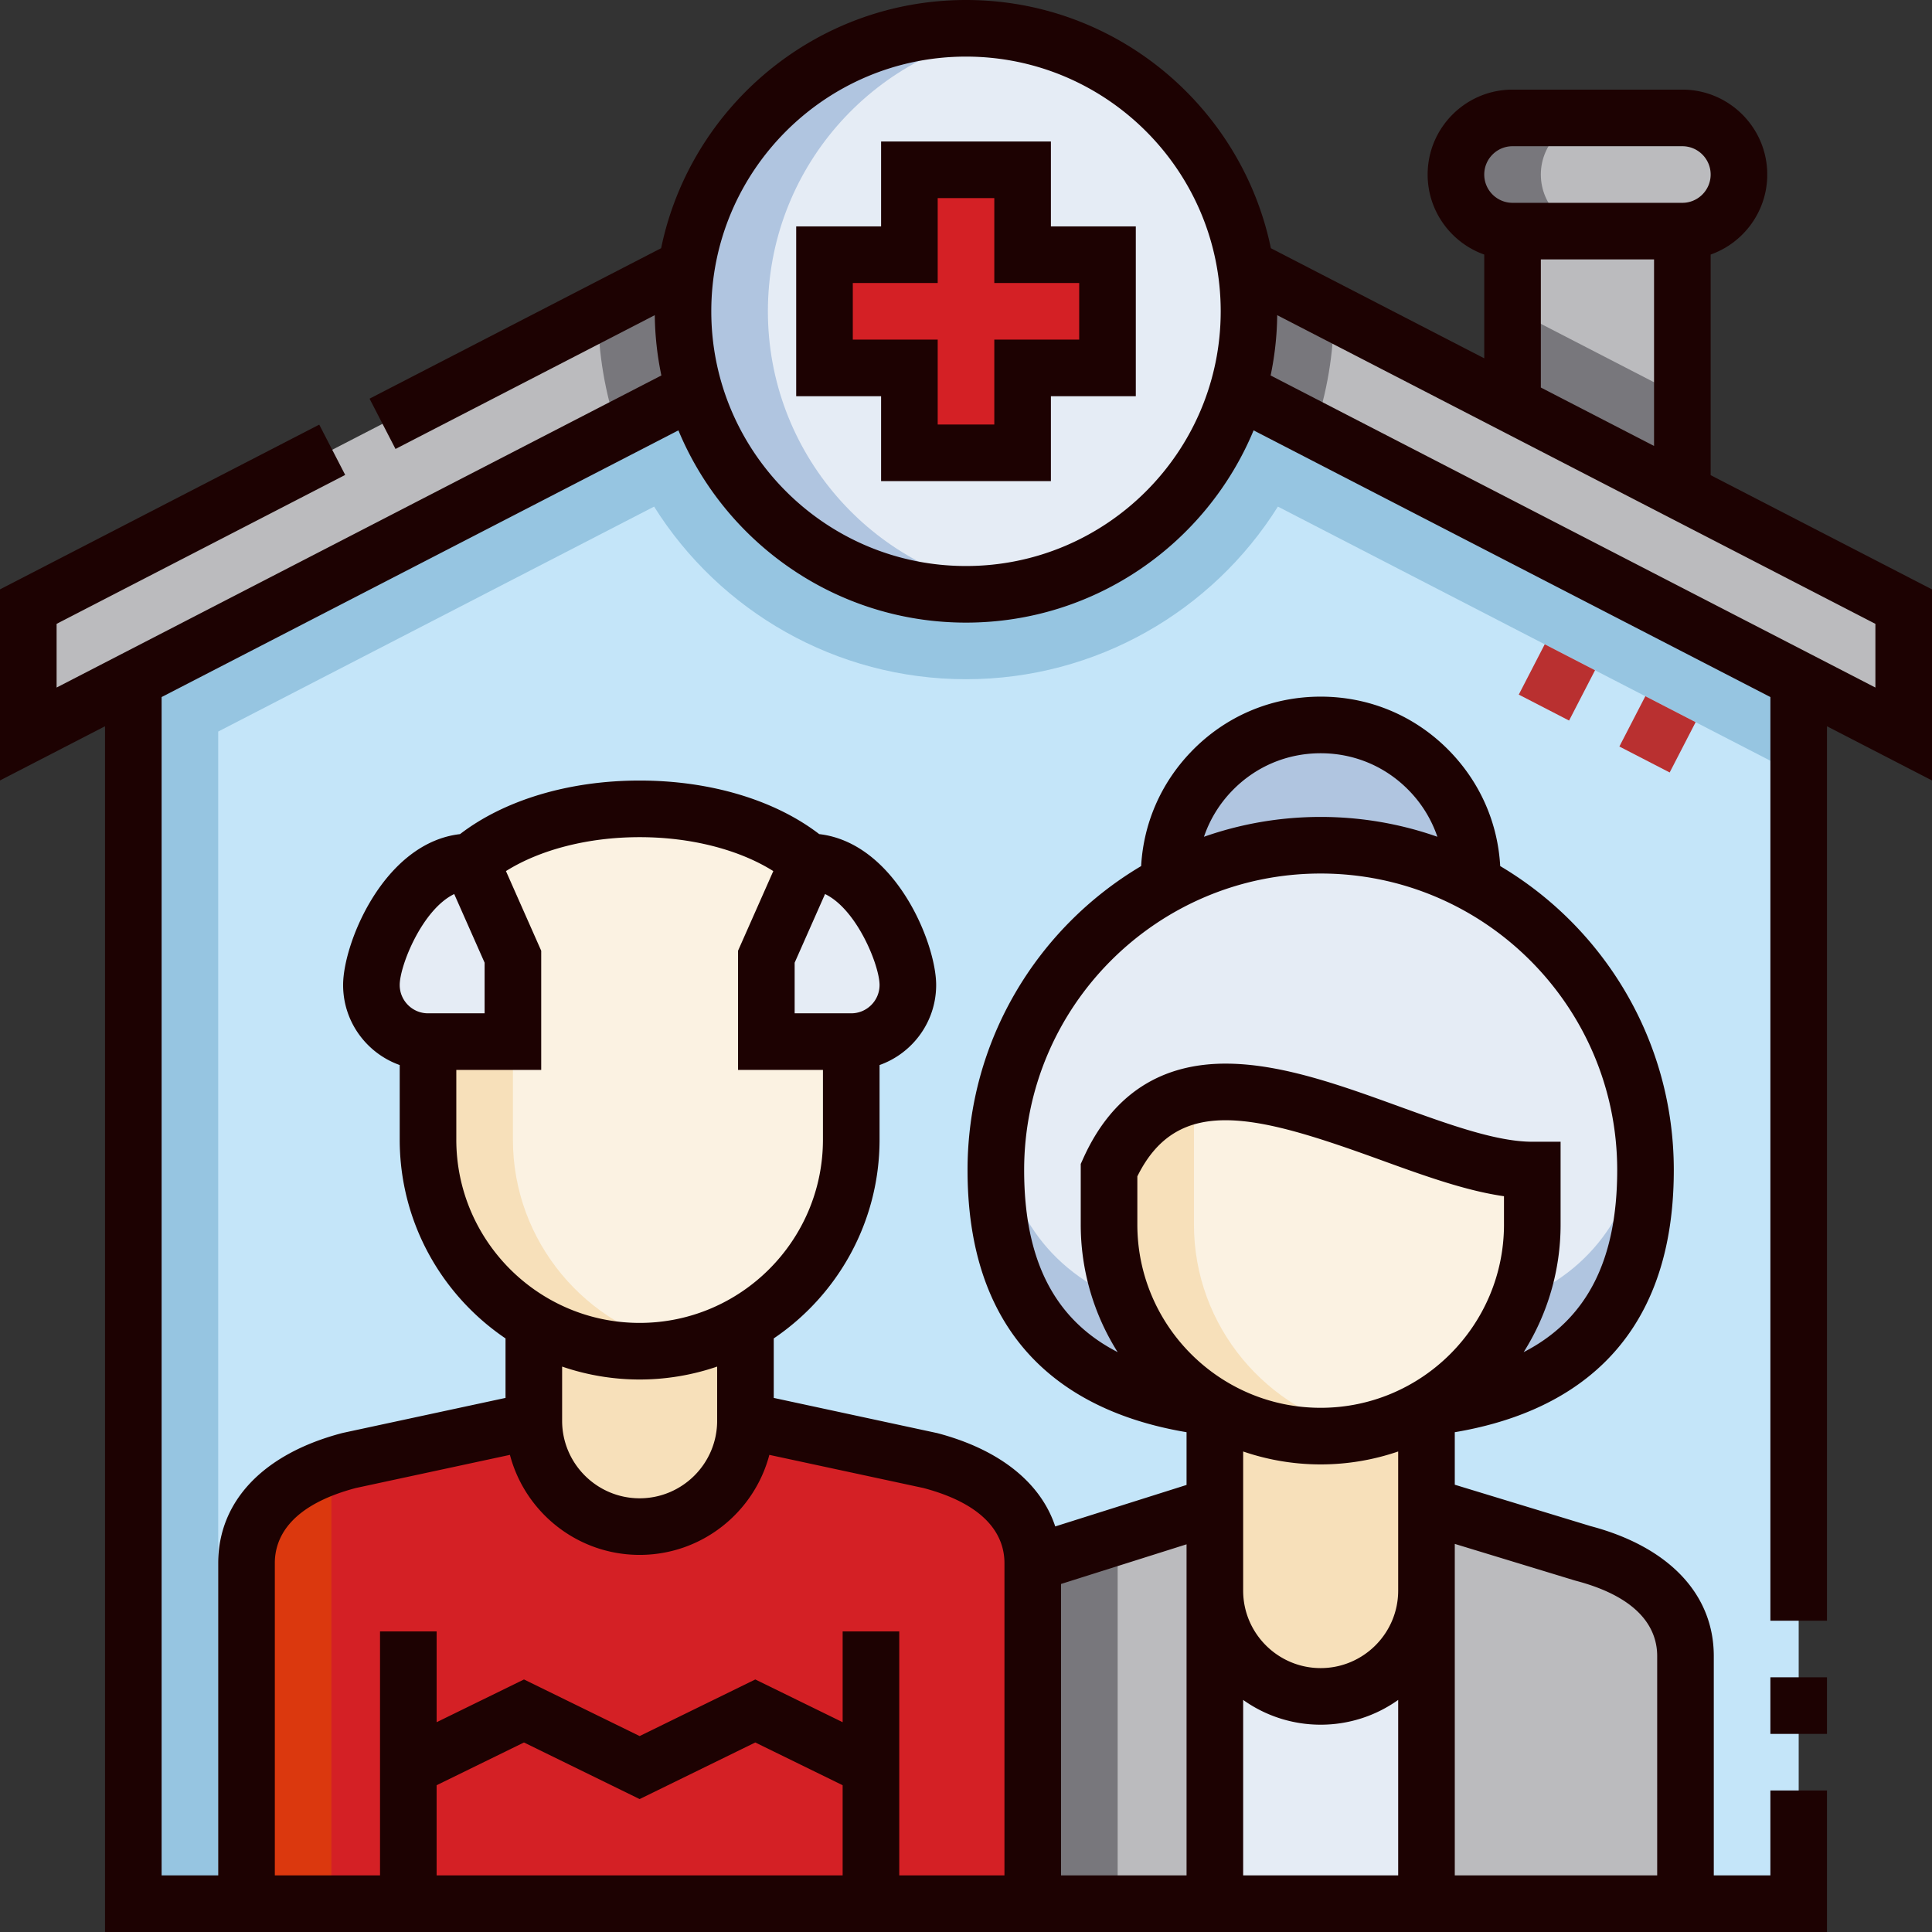
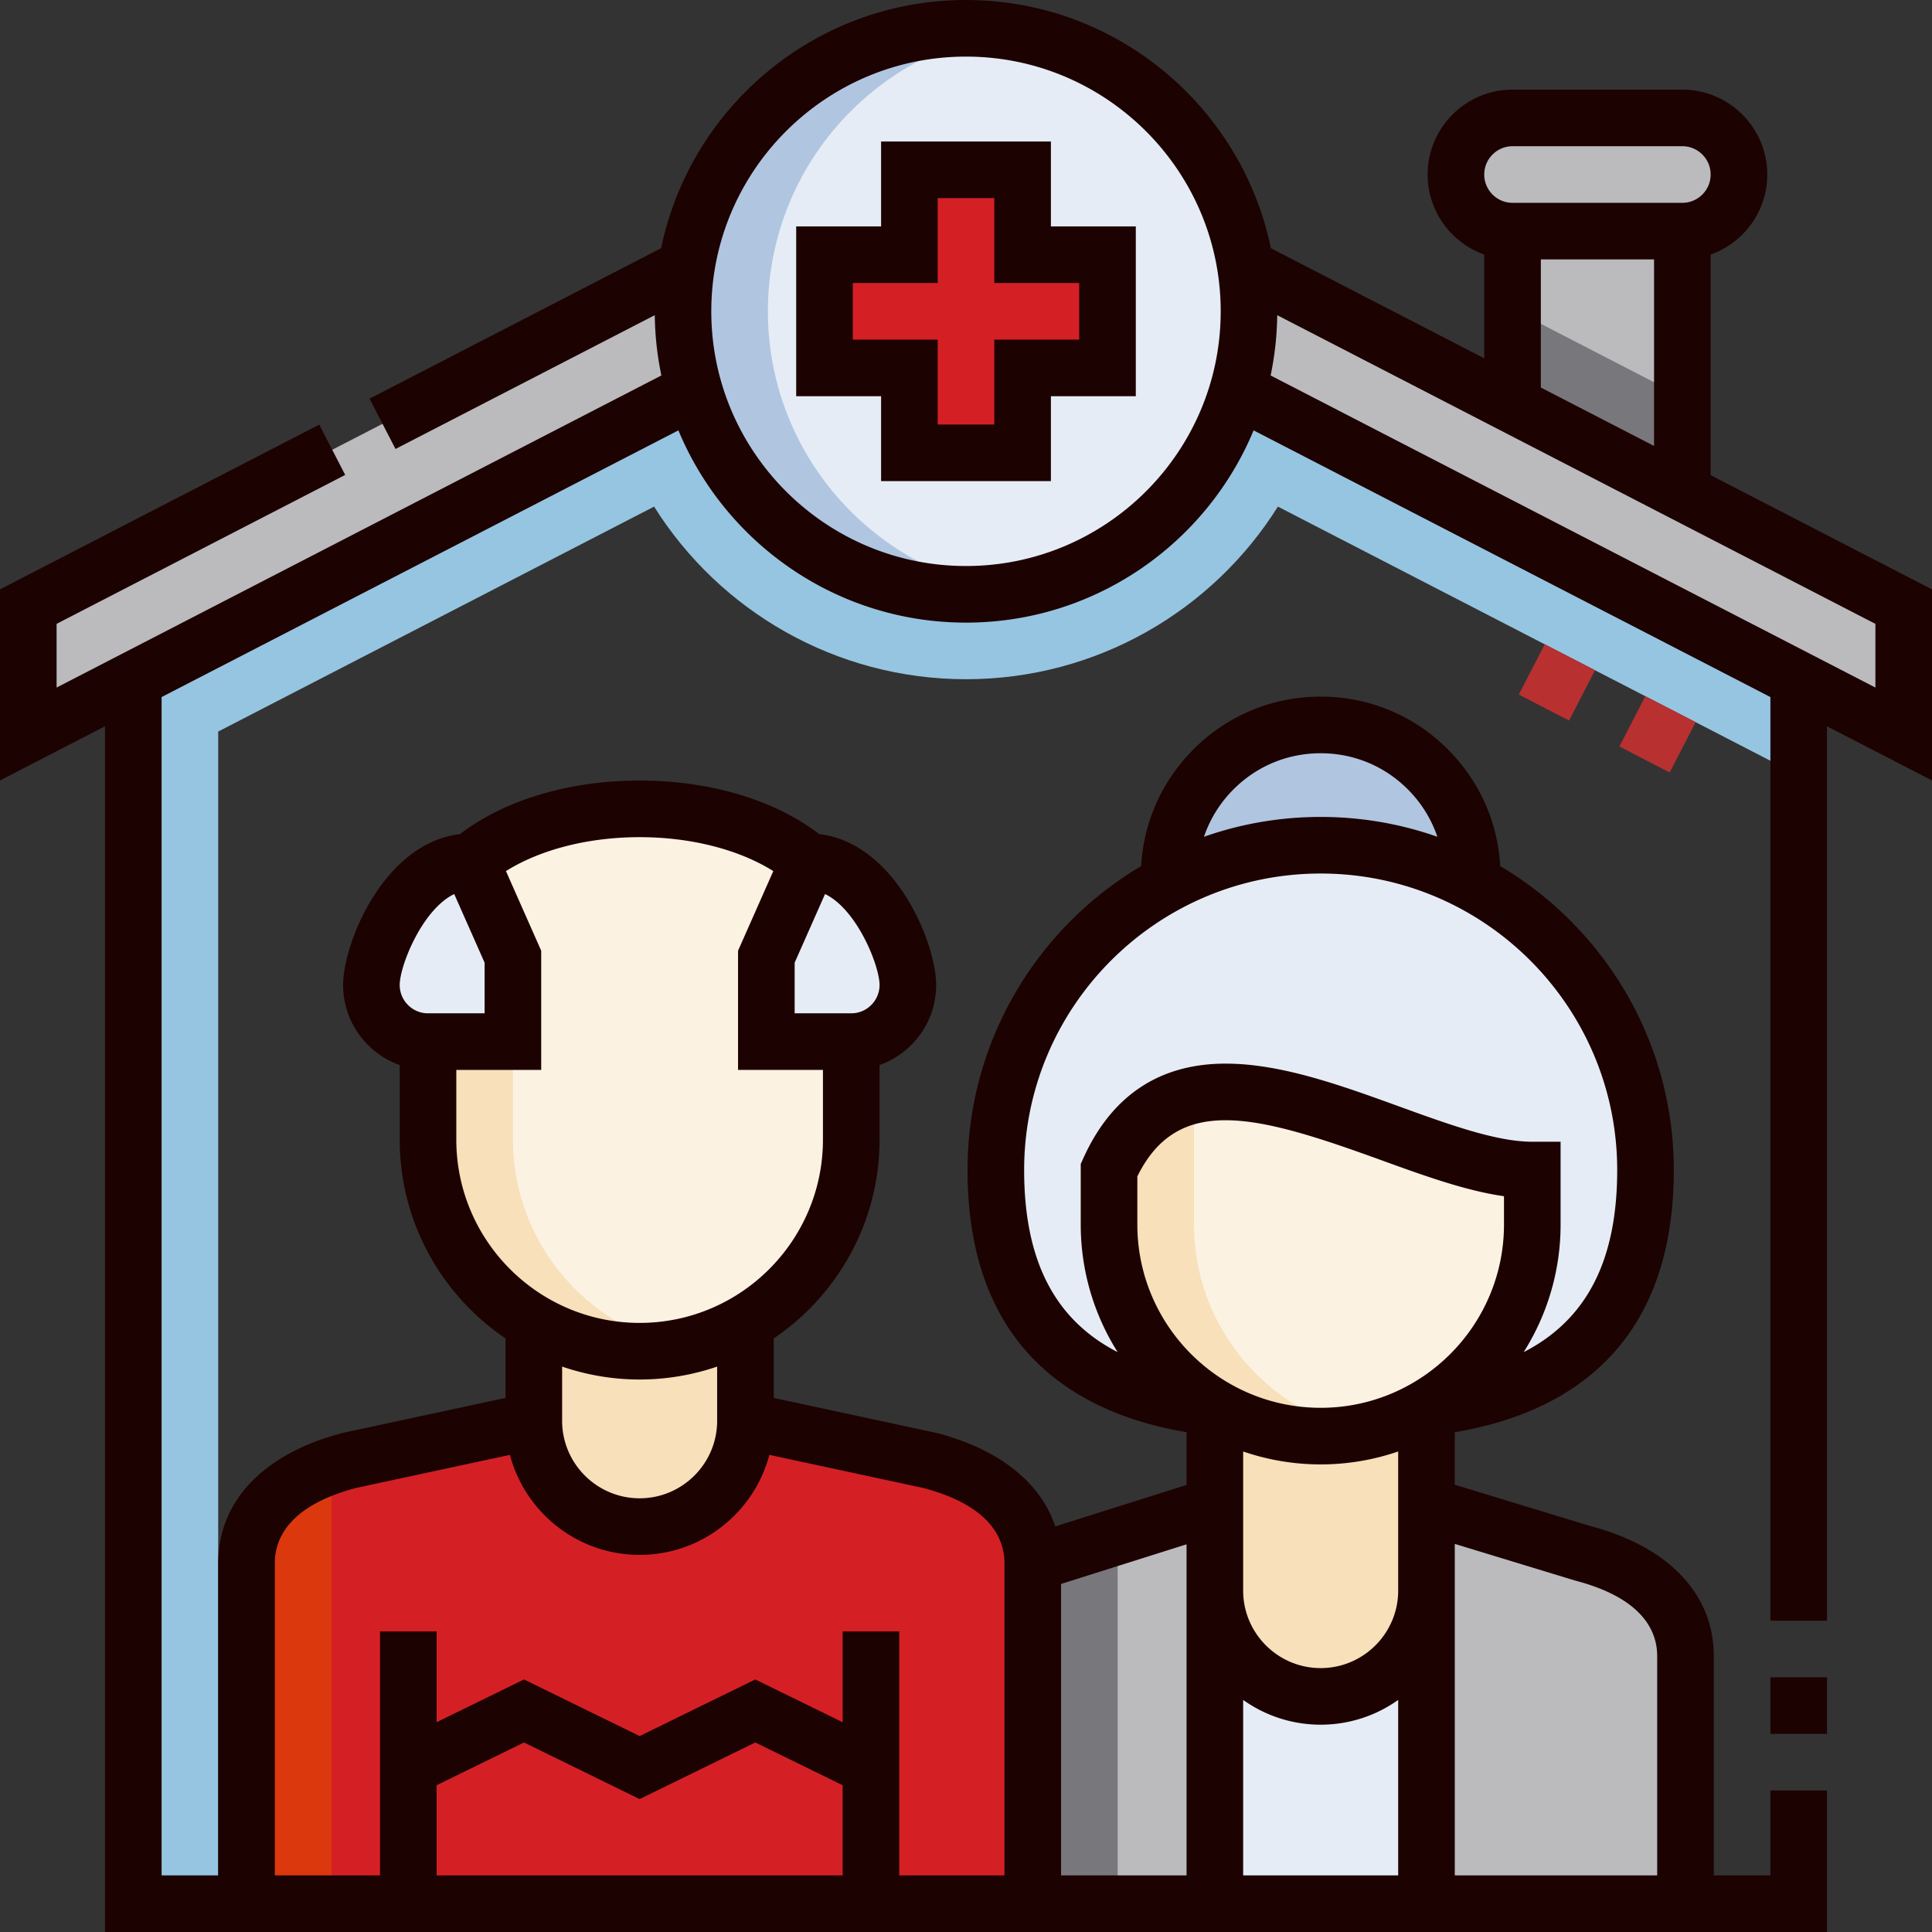
<svg xmlns="http://www.w3.org/2000/svg" version="1.1" width="512" height="512" x="0" y="0" viewBox="0 0 512 512" style="enable-background:new 0 0 512 512" class="">
  <rect x="0" y="0" width="512" height="512" fill="#333333" stroke="none" />
  <g>
    <g fill-rule="evenodd" clip-rule="evenodd">
      <path fill="#d42025" d="M293.5 97.501V67.5H271V45h-30v22.5h-22.5v30.001H241v22.5h30v-22.5z" opacity="1" data-original="#e46a4a" class="" />
      <path fill="#e5ecf5" d="M293.5 97.501H271v22.5h-30v-22.5h-22.5v-30H241V45h30v22.5h22.5zm-37.5 60c41.649 0 75-33.806 75-75 0-41.29-33.448-75-75-75s-75 33.71-75 75c0 41.193 33.351 75 75 75z" opacity="1" data-original="#e5ecf5" class="" />
      <path fill="#bbbbbe" d="m328.034 103.454 148.638 76.703 27.828 14.361v-33.759L330.086 70.754c1.71 10.877 1.019 22.125-2.052 32.7zM35.328 180.158l148.638-76.703c-3.071-10.576-3.762-21.823-2.052-32.7L7.5 160.76v33.759z" opacity="1" data-original="#bbbbbe" class="" />
-       <path fill="#78777c" d="m328.034 103.454 20.287 10.469c3.323-9.76 5.139-20.215 5.175-31.088l-23.41-12.081c1.71 10.877 1.019 22.125-2.052 32.7zm-164.355 10.469c-3.323-9.76-5.139-20.215-5.175-31.088l23.41-12.081c-1.71 10.877-1.019 22.124 2.052 32.7z" opacity="1" data-original="#78777c" class="" />
      <path fill="#bbbbbe" d="M400.84 61.251v46.016l45 23.222V61.251z" opacity="1" data-original="#bbbbbe" class="" />
      <path fill="#78777c" d="M400.84 81.948v25.319l45 23.222V105.17z" opacity="1" data-original="#78777c" class="" />
      <path fill="#bbbbbe" d="M400.84 61.251h45c8.25 0 15-6.75 15-15s-6.75-15-15-15h-45c-8.25 0-15 6.75-15 15s6.749 15 15 15z" opacity="1" data-original="#bbbbbe" class="" />
      <path fill="#fbf2e2" d="M169.509 214.358c-15.498 0-37.356 9.426-44.725 14.007l11.144 25.174v22.5h-22.501v25.963c0 30.981 25.373 56.081 56.082 56.081s56.082-25.1 56.082-56.081v-25.963H203.09v-22.5l11.146-25.177c-10.98-9.357-27.854-14.015-44.727-14.004z" opacity="1" data-original="#fbf2e2" class="" />
      <path fill="#e5ecf5" d="M135.928 253.538c-.935-2.113-11.132-25.174-11.15-25.174-16.572.006-26.351 24.424-26.351 32.674s6.751 15 15 15h22.501zm67.163 0v22.5h22.501c8.249 0 15-6.75 15-15 0-8.249-9.779-32.668-26.351-32.674-.016.001-10.214 23.06-11.15 25.174z" opacity="1" data-original="#e5ecf5" class="" />
      <path fill="#f7e0ba" d="M197.55 350.518c-8.262 4.806-17.845 7.564-28.041 7.564s-19.779-2.758-28.041-7.564v26.003c0 15.487 12.554 28.041 28.041 28.041s28.041-12.554 28.041-28.041z" opacity="1" data-original="#f7e0ba" class="" />
      <path fill="#d42025" d="M273.69 504.5v-90.23c0-14.975-12.745-23.425-27.229-27.229l-48.911-10.52c0 15.487-12.554 28.041-28.041 28.041s-28.041-12.554-28.041-28.041l-48.911 10.52c-14.484 3.804-27.229 12.253-27.229 27.229v90.23z" opacity="1" data-original="#e46a4a" class="" />
      <path fill="#e5ecf5" d="M321.95 421.521V504.5h56.082v-82.979c0 15.487-12.554 28.041-28.041 28.041s-28.041-12.555-28.041-28.041z" opacity="1" data-original="#e5ecf5" class="" />
      <path fill="#bbbbbe" d="M378.031 504.5h68.64v-65.63c0-14.975-12.745-23.425-27.229-27.229l-41.411-12.62zM273.69 414.27v90.23h48.26V399.021z" opacity="1" data-original="#bbbbbe" class="" />
      <path fill="#f7e0ba" d="M349.99 449.562c15.487 0 28.041-12.554 28.041-28.041l.001-48.505a55.604 55.604 0 0 1-28.042 7.565 55.613 55.613 0 0 1-28.041-7.564v48.503c.001 15.487 12.555 28.042 28.041 28.042z" opacity="1" data-original="#f7e0ba" class="" />
      <path fill="#fbf2e2" d="M349.99 380.582c30.706 0 56.082-25.103 56.082-56.081v-14.427c-33.6 0-91.164-46.574-112.164 0v14.427c0 30.981 25.374 56.081 56.082 56.081z" opacity="1" data-original="#fbf2e2" class="" />
      <path fill="#e5ecf5" d="M293.908 310.074c21-46.574 78.564 0 112.164 0v14.427c0 20.644-11.31 38.78-28.039 48.517 50.183-5.4 58.041-38.195 58.041-62.944 0-47.639-38.915-86.081-86.083-86.081s-86.083 38.441-86.083 86.081c0 24.749 7.858 57.544 58.041 62.944-16.731-9.733-28.041-27.869-28.041-48.517z" opacity="1" data-original="#e5ecf5" class="" />
      <path fill="#b0c5e0" d="M349.991 223.994a85.43 85.43 0 0 1 40.121 9.961c.944-22.813-17.267-41.837-40.121-41.837s-41.065 19.024-40.121 41.837a85.433 85.433 0 0 1 40.121-9.961z" opacity="1" data-original="#b0c5e0" class="" />
-       <path fill="#c4e5f9" d="M309.871 233.954c-.944-22.813 17.267-41.837 40.121-41.837s41.065 19.024 40.121 41.837c27.293 14.466 45.962 43.187 45.962 76.12 0 24.749-7.858 57.544-58.043 62.943v26.004l41.411 12.62c14.484 3.803 27.229 12.253 27.229 27.229v65.63h30V180.158l-148.638-76.703c-9.067 31.224-37.885 54.046-72.034 54.046s-62.966-22.822-72.034-54.046L35.328 180.158V504.5h30v-90.23c0-14.975 12.745-23.425 27.229-27.229l48.911-10.52v-26.003c-16.731-9.733-28.041-27.869-28.041-48.517v-25.963c-8.249 0-15-6.75-15-15 0-8.249 9.779-32.668 26.351-32.674.645-1.25 27.577-14.018 44.731-14.007 16.873-.011 33.746 4.647 44.725 14.007 16.576 0 26.357 24.424 26.357 32.674s-6.751 15-15 15v25.963c0 20.648-11.31 38.784-28.041 48.517v26.004l48.911 10.52c14.484 3.804 27.229 12.253 27.229 27.229l48.26-15.249v-26.003c-50.183-5.4-58.041-38.195-58.041-62.944 0-32.933 18.669-61.654 45.962-76.121z" opacity="1" data-original="#c4e5f9" class="" />
      <path fill="#96c5e1" d="M476.671 205.477v-25.319l-148.638-76.703c-9.067 31.224-37.885 54.046-72.034 54.046s-62.966-22.822-72.034-54.046L35.328 180.158V504.5h22.5V193.866l115.516-59.611C190.717 161.955 221.518 180 256 180s65.283-18.045 82.656-45.745z" opacity="1" data-original="#83c8f1" class="" />
      <path fill="#b0c5e0" d="M267.25 156.662c-36.245-5.439-63.75-36.753-63.75-74.162 0-37.489 27.574-68.727 63.75-74.161C222.009 1.543 181 36.428 181 82.5c0 46.078 41.005 80.951 86.25 74.162z" opacity="1" data-original="#b0c5e0" class="" />
-       <path fill="#78777c" d="M400.84 61.251h22.5c-8.25 0-15-6.75-15-15s6.75-15 15-15h-22.5c-8.25 0-15 6.75-15 15s6.749 15 15 15z" opacity="1" data-original="#78777c" class="" />
      <path fill="#db380e" d="M87.828 388.477c-12.419 4.318-22.5 12.474-22.5 25.793v90.23h22.5z" opacity="1" data-original="#db380e" class="" />
      <path fill="#78777c" d="M273.69 414.27v90.23h22.499v-97.339z" opacity="1" data-original="#78777c" class="" />
-       <path fill="#f7e0ba" d="M135.927 276.038h-22.5v25.963c0 30.981 25.373 56.081 56.082 56.081 3.847 0 7.61-.394 11.25-1.144-25.417-5.237-44.832-27.836-44.832-54.937z" opacity="1" data-original="#f7e0ba" class="" />
-       <path fill="#b0c5e0" d="M402.281 344.717c-4.651 11.935-13.285 21.921-24.248 28.301 43.289-4.658 62.546-32.402 57.37-73.694-2.102 17.348-9.875 35.838-33.122 45.393zm-137.702-45.393c-5.175 41.292 14.081 69.036 57.37 73.694-10.964-6.379-19.6-16.365-24.251-28.302-23.243-9.556-31.017-28.045-33.119-45.392z" opacity="1" data-original="#b0c5e0" class="" />
+       <path fill="#f7e0ba" d="M135.927 276.038h-22.5v25.963c0 30.981 25.373 56.081 56.082 56.081 3.847 0 7.61-.394 11.25-1.144-25.417-5.237-44.832-27.836-44.832-54.937" opacity="1" data-original="#f7e0ba" class="" />
      <path fill="#f7e0ba" d="M361.239 379.437c-25.417-5.238-44.831-27.838-44.831-54.936v-34.259c-9.237 2.019-17.085 7.825-22.5 19.832v14.427c0 35.499 32.869 62.035 67.331 54.936z" opacity="1" data-original="#f7e0ba" class="" />
    </g>
    <path fill="#b93030" d="m442.48 204.713-13.33-6.879 6.879-13.33 13.33 6.878zm-26.659-13.758-13.33-6.878 6.879-13.33 13.33 6.879z" opacity="1" data-original="#ffffff" class="" />
    <path d="M278.5 37.5h-45V60H211v45h22.5v22.5h45V105H301V60h-22.5zM286 75v15h-22.5v22.5h-15V90H226V75h22.5V52.5h15V75zM469.171 444.5h15v15h-15z" fill="#1d0202" opacity="1" data-original="#000000" class="" />
    <path d="m512 156.191-58.66-30.271V67.461c8.729-3.096 15-11.433 15-21.21 0-12.407-10.093-22.5-22.5-22.5h-45c-12.407 0-22.5 10.093-22.5 22.5 0 9.778 6.271 18.114 15 21.21v27.496l-56.546-29.181C329.042 28.276 295.762 0 256 0s-73.042 28.276-80.794 65.776l-77.271 39.876 6.879 13.33 68.711-35.459a82.459 82.459 0 0 0 1.745 15.979L15 182.208v-16.879l76.482-39.468-6.879-13.33L0 156.191v50.638l27.828-14.36V512h456.343v-37.5h-15V497h-15v-58.13c0-16.398-11.909-28.947-32.679-34.444l-35.961-10.959v-13.918c27.901-4.68 58.043-20.96 58.043-69.474 0-34.241-18.489-64.239-46.004-80.553-.631-11.337-5.223-21.936-13.194-30.246-9.068-9.453-21.28-14.659-34.385-14.659s-25.316 5.206-34.384 14.658c-7.972 8.31-12.563 18.909-13.195 30.247-27.515 16.313-46.004 46.312-46.004 80.552 0 48.513 30.14 64.793 58.041 69.474v13.978l-34.801 10.996c-3.844-11.62-14.774-20.399-31.283-24.735l-43.315-9.324v-15.766c16.906-11.439 28.041-30.791 28.041-52.696v-19.753c8.729-3.096 15-11.433 15-21.21 0-11.14-10.839-37.65-30.987-39.989-11.773-9.043-28.911-14.191-47.525-14.191h-.129c-18.622 0-35.762 5.148-47.534 14.191-20.149 2.339-30.988 28.849-30.988 39.989 0 9.778 6.271 18.114 15 21.21v19.753c0 21.904 11.135 41.257 28.041 52.696v15.766l-42.988 9.246-.328.078c-20.86 5.478-32.824 18.046-32.824 34.483V497h-15V184.727l136.956-70.675C192.201 143.931 221.682 165 256.001 165s63.8-21.07 76.216-50.948l136.956 70.675V429.5h15V192.468L512 206.829zM115.708 473.103l23.15-11.329 30.65 15 30.65-15 23.15 11.329V497h-107.6zm282.865-148.602c0 26.788-21.794 48.581-48.583 48.581-26.788 0-48.582-21.793-48.582-48.581v-12.749c10.819-21.918 31.629-16.268 64.258-4.434 11.62 4.214 22.726 8.242 32.906 9.691v7.492zm-69.123 60.157c6.448 2.208 13.353 3.424 20.541 3.424s14.092-1.216 20.541-3.424v36.863c0 11.326-9.215 20.541-20.541 20.541s-20.541-9.215-20.541-20.541zm0 65.839a35.334 35.334 0 0 0 20.541 6.564 35.33 35.33 0 0 0 20.541-6.565V497H329.45zm87.806-31.682.282.08c17.88 4.695 21.634 13.454 21.634 19.975V497h-53.64v-87.852zM326.432 209.66c6.212-6.476 14.58-10.042 23.56-10.042s17.348 3.566 23.56 10.043a32.537 32.537 0 0 1 7.368 12.092c-9.686-3.402-20.094-5.258-30.928-5.258s-21.241 1.857-30.928 5.259a32.528 32.528 0 0 1 7.368-12.094zm-55.023 100.414c0-43.33 35.252-78.581 78.583-78.581s78.583 35.251 78.583 78.581c0 23.846-7.997 39.628-24.788 48.255a63.176 63.176 0 0 0 9.786-33.829v-21.926h-7.5c-9.49 0-22.023-4.545-35.292-9.357-15.097-5.475-30.707-11.137-45.145-11.337-17.976-.277-30.94 8.2-38.565 25.112l-.663 1.47v16.039a63.18 63.18 0 0 0 9.785 33.828c-16.788-8.628-24.784-24.41-24.784-48.255zM314.45 497h-33.26v-77.234l33.26-10.509zm-81.359-235.962c0 4.136-3.364 7.5-7.5 7.5h-15v-13.414l8.054-18.195c8.522 4.122 14.446 19.045 14.446 24.109zm-112.718-24.109 8.055 18.195v13.414h-15c-4.135 0-7.5-3.365-7.5-7.5-.001-5.064 5.923-19.987 14.445-24.109zm.554 65.072v-18.463h22.5v-31.586l-9.342-21.104c9.042-5.685 21.809-8.99 35.376-8.99h.106c13.557 0 26.324 3.306 35.366 8.99l-9.342 21.104v31.586h22.5v18.463c0 26.788-21.794 48.581-48.582 48.581s-48.582-21.793-48.582-48.581zm48.582 63.581a63.284 63.284 0 0 0 20.541-3.424v14.364c0 11.326-9.215 20.541-20.541 20.541s-20.541-9.214-20.541-20.541v-14.364a63.288 63.288 0 0 0 20.541 3.424zm-96.68 48.688c0-6.501 3.732-15.228 21.475-19.933l40.832-8.782c4.007 15.236 17.898 26.507 34.374 26.507s30.367-11.271 34.374-26.507l40.832 8.782c17.743 4.706 21.475 13.431 21.475 19.933V497h-27.88v-64.652h-15v24.055l-23.15-11.329-30.65 15-30.65-15-23.15 11.329v-24.055h-15V497h-27.88v-82.73zM400.84 38.75h45c4.135 0 7.5 3.365 7.5 7.5 0 4.136-3.365 7.5-7.5 7.5h-45c-4.135 0-7.5-3.365-7.5-7.5s3.365-7.5 7.5-7.5zm7.5 30.001h30v49.428l-30-15.481zM256 150.001c-37.22 0-67.5-30.281-67.5-67.5S218.78 15 256 15s67.5 30.28 67.5 67.5-30.28 67.501-67.5 67.501zm241 32.208L336.729 99.502a82.459 82.459 0 0 0 1.745-15.979L497 165.329z" fill="#1d0202" opacity="1" data-original="#000000" class="" />
  </g>
</svg>